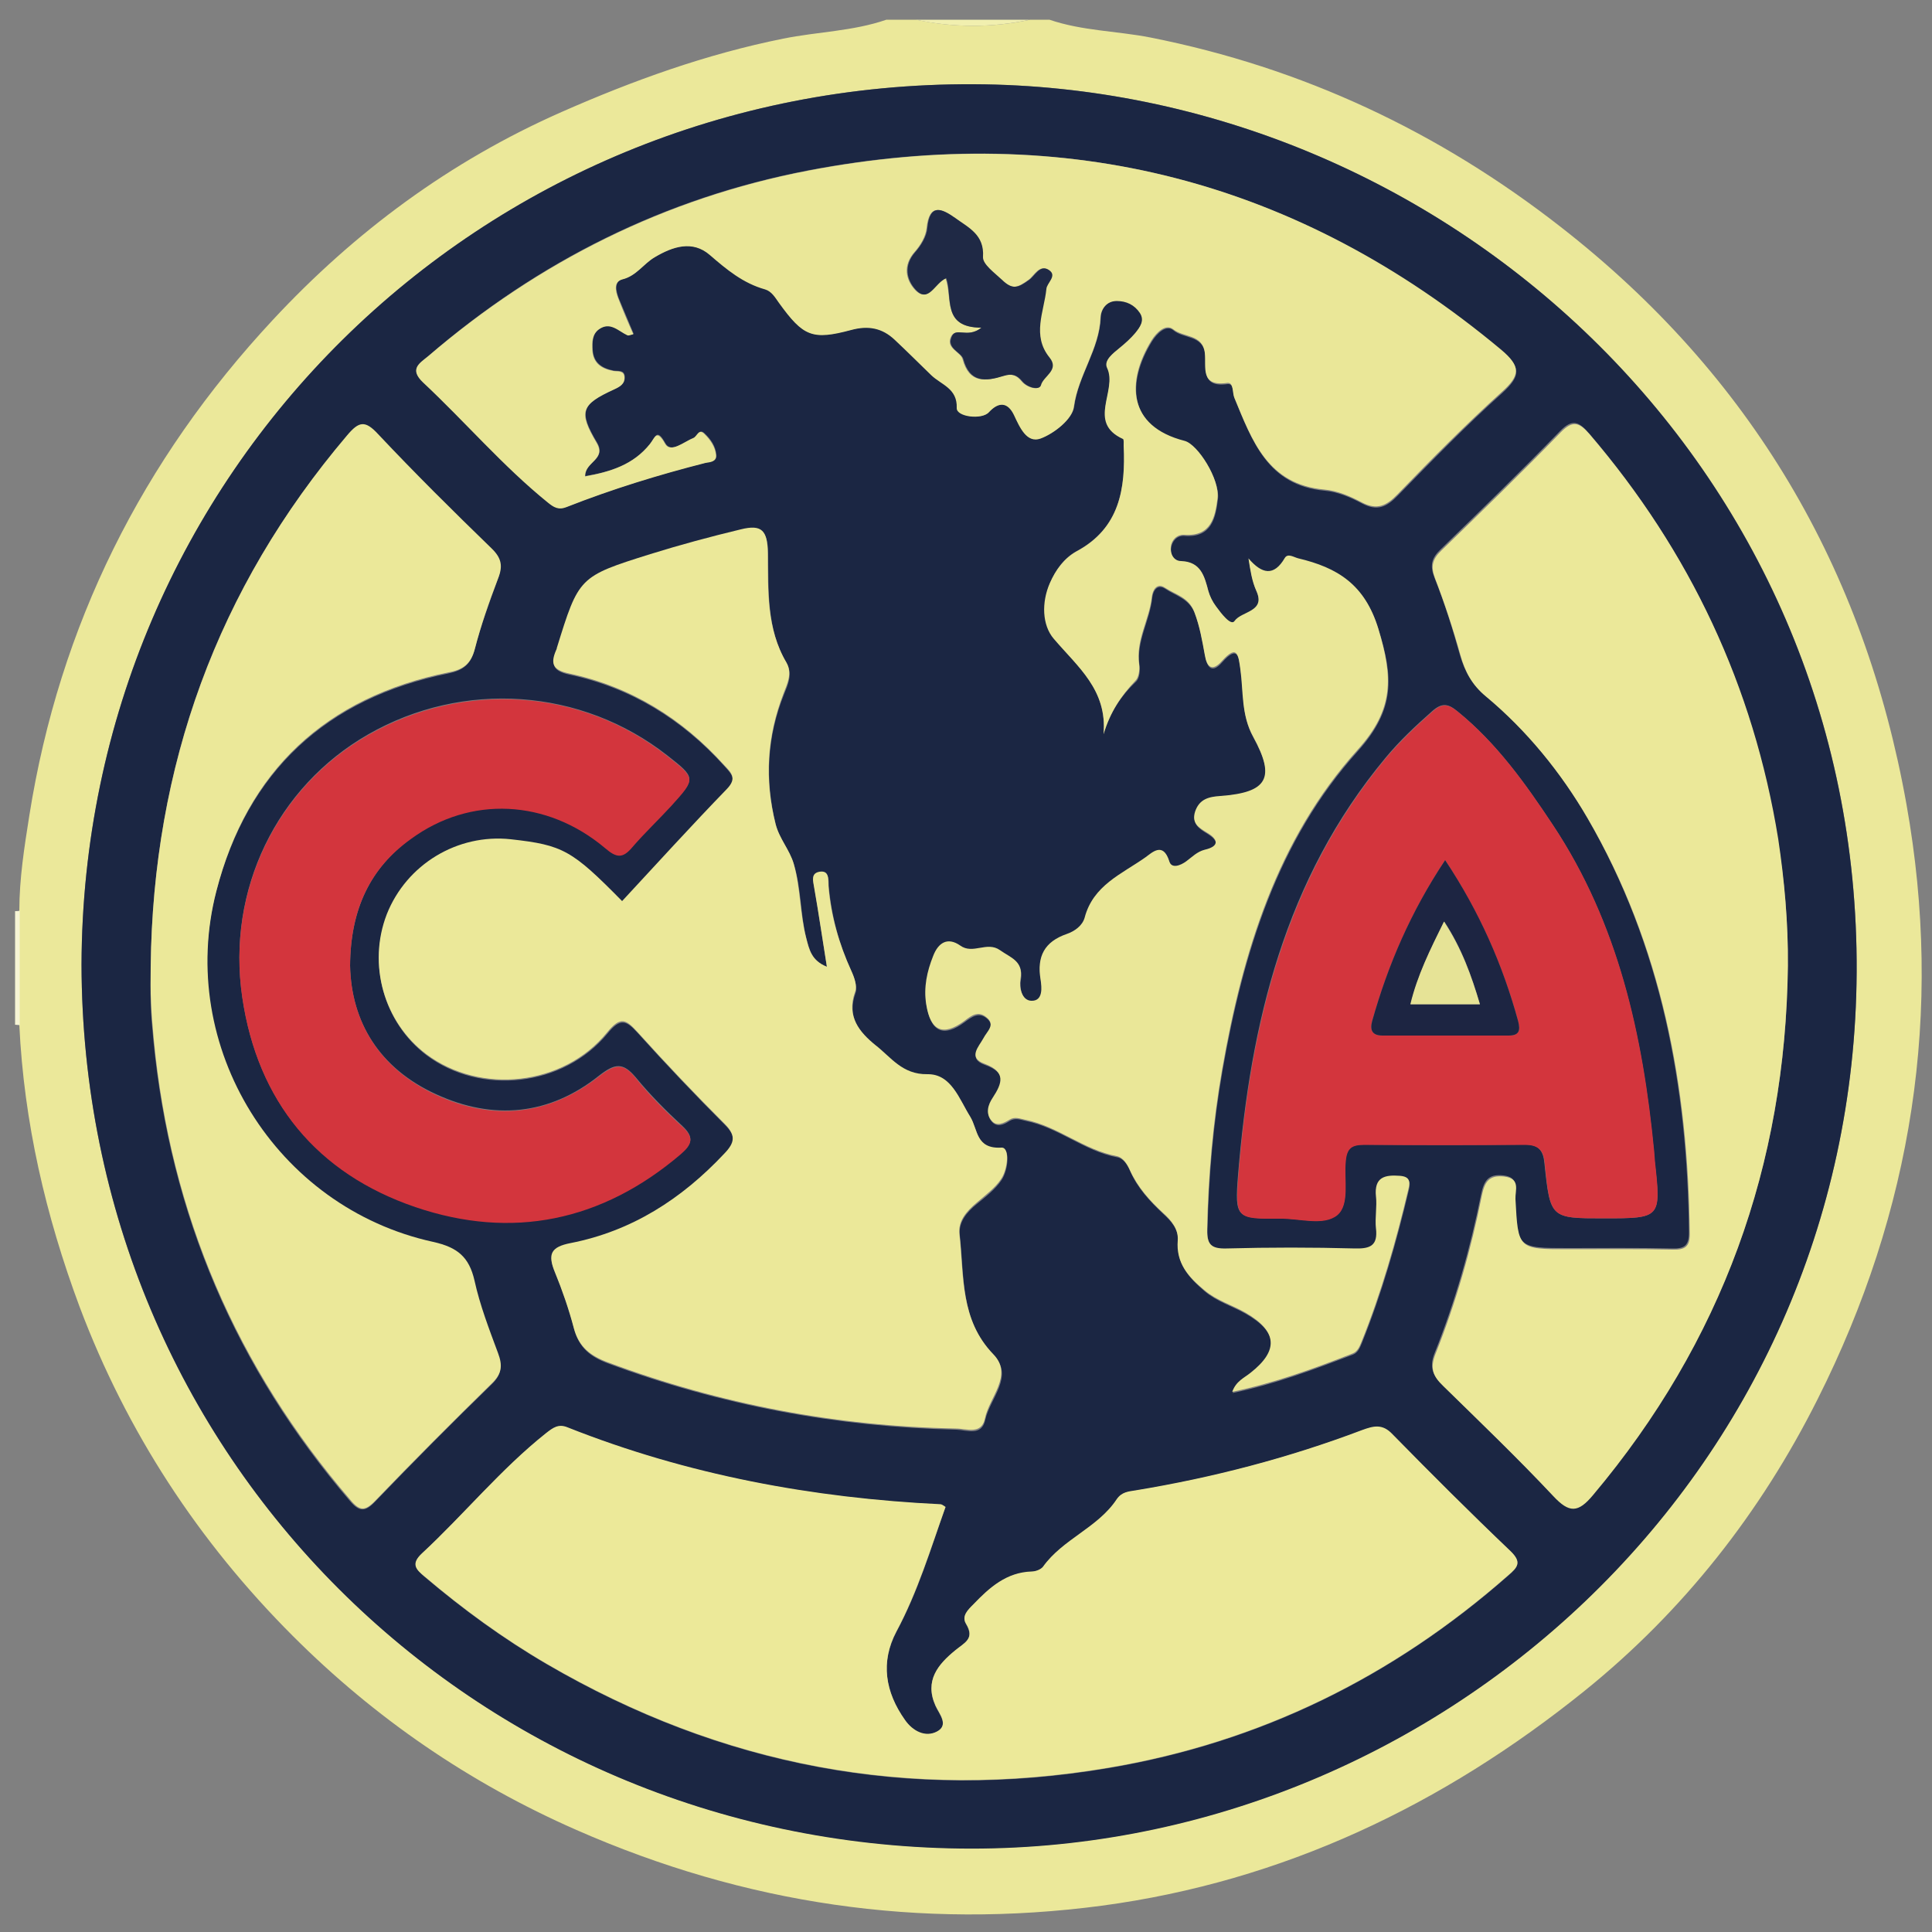
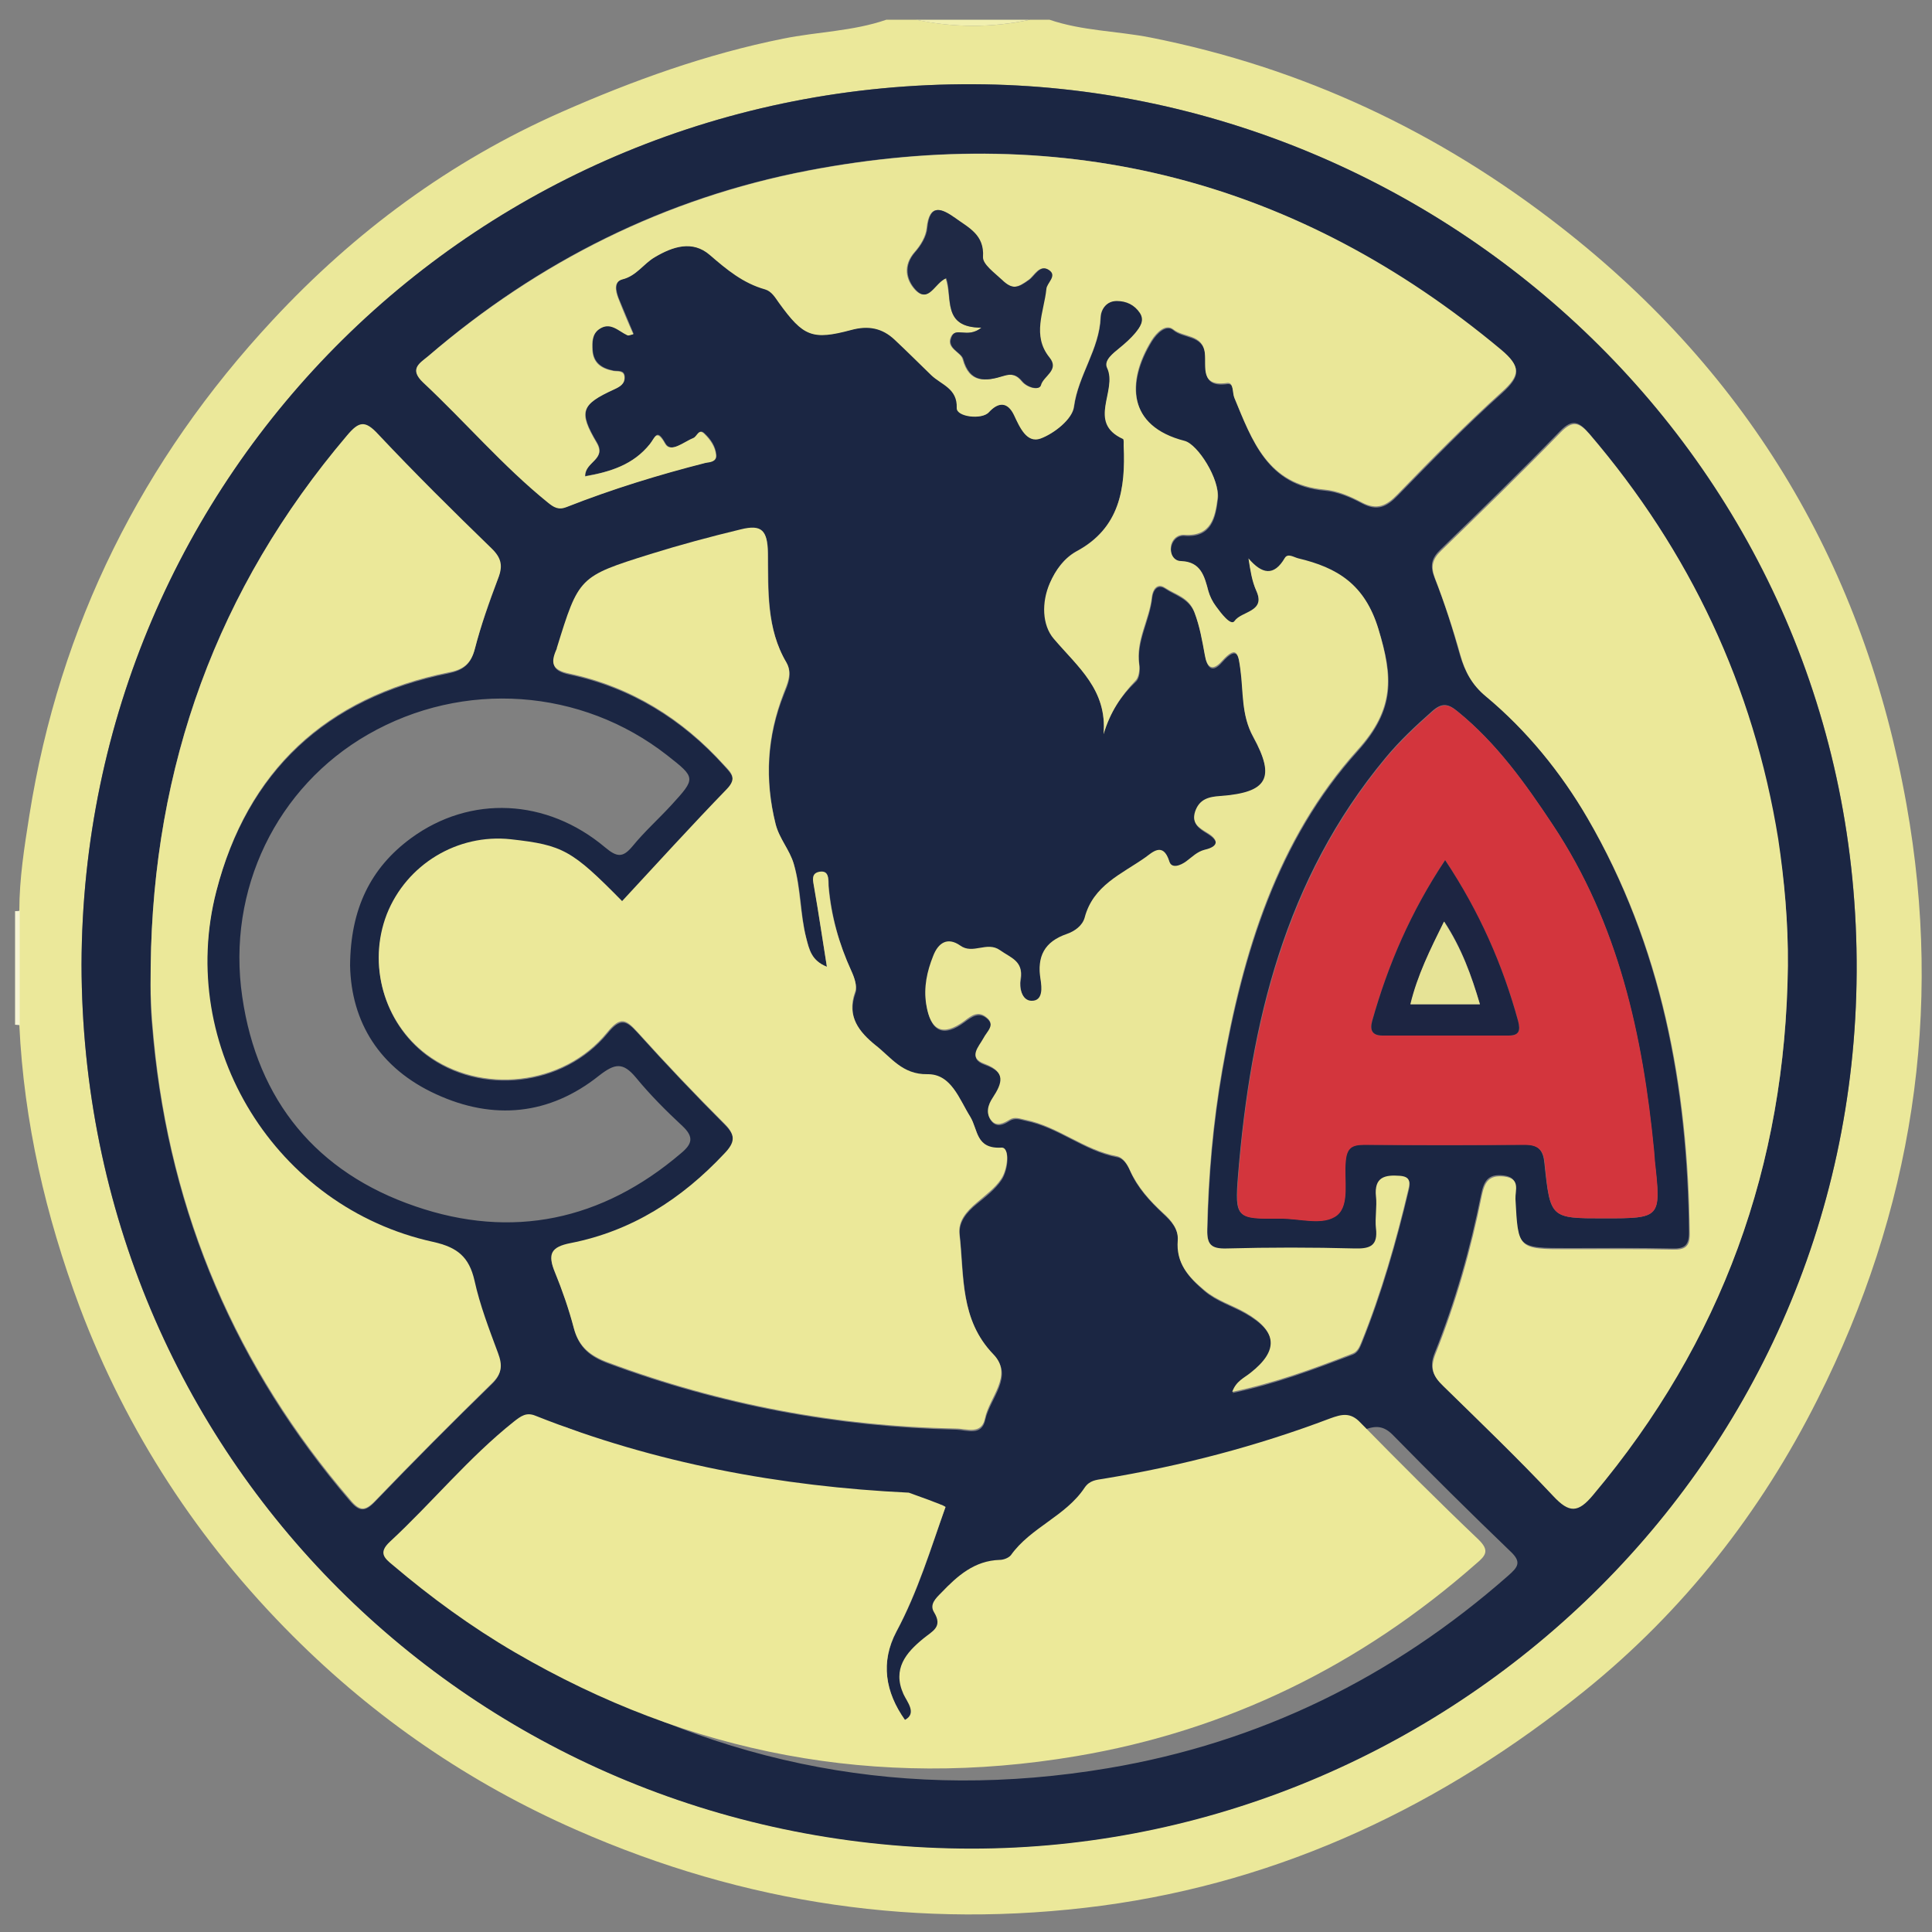
<svg xmlns="http://www.w3.org/2000/svg" id="Layer_1" x="0px" y="0px" viewBox="0 0 500 500" style="enable-background:new 0 0 500 500;" xml:space="preserve">
  <rect x="0" y="0" width="500" height="500" fill="#808080" stroke="none" />
  <style type="text/css">	.st0{fill:#EBE89A;}	.st1{fill:#F1EFAF;}	.st2{fill:#F7F5D5;}	.st3{fill:#1B2643;}	.st4{fill:#EAE798;}	.st5{fill:#EBE899;}	.st6{fill:#ECE999;}	.st7{fill:#D3353D;}	.st8{fill:#1F2945;}	.st9{fill:#1D2542;}	.st10{fill:#E6E396;}</style>
  <g id="_x31_xx911.tif">
    <g>
      <path class="st0" d="M271.6,5.1c8.5,2.9,17.4,2.9,26.1,4.6c39.4,7.8,74.7,24.4,106.3,49.1c49.1,38.3,78.5,88.3,89.4,149.4   c9.6,53.8,1.5,105.2-23,153.9c-14.7,29.3-34.7,54.8-60.2,75.4c-36.7,29.6-78.1,49.4-125.1,55.7c-47,6.2-92.2-0.4-135.9-19.6   c-27.8-12.2-52.2-29-73.4-50.2c-24.4-24.4-43-52.8-55.2-85.2C11.8,314.6,6.2,290.4,5,265.3c0-9.9,0-19.7,0-29.6   c0-8.3,1.3-16.5,2.6-24.7c7.8-49.2,29.2-91.9,63-128.2C91.8,60,116.5,41.7,145.3,29c18.6-8.2,37.5-15,57.4-19   c8.9-1.8,18-1.9,26.7-4.9c2.6,0,5.1,0,7.7,0c9.8,2.1,19.6,2.1,29.5,0C268.2,5.1,269.9,5.1,271.6,5.1z M21.1,249.6   c0.2,127.5,101.5,227.1,227.4,228.7c122.8,1.6,231.3-96.7,232-226.8C481.2,120.1,373.2,22.3,252,21.8   C124.1,21.2,21.5,122.6,21.1,249.6z" />
      <path class="st1" d="M266.5,5.1c-9.8,2.1-19.6,2.1-29.5,0C246.9,5.1,256.7,5.1,266.5,5.1z" />
      <path class="st2" d="M3.9,235.8c0.4,0,0.8,0,1.2-0.1c0,9.9,0,19.7,0,29.6c-0.4,0-0.8-0.1-1.2-0.1C3.9,255.4,3.9,245.6,3.9,235.8z" />
      <path class="st3" d="M21.1,249.6C21.5,122.6,124.1,21.2,252,21.8c121.2,0.5,229.2,98.3,228.5,229.8   c-0.7,130.1-109.2,228.4-232,226.8C122.7,476.8,21.3,377.1,21.1,249.6z M285.6,190c1.7-5.7,4.5-9.9,8.4-13.6   c0.9-0.8,1.1-2.9,0.9-4.2c-0.9-6.2,2.7-11.6,3.3-17.5c0.2-1.8,1.3-3.7,3.4-2.3c2.7,1.8,6.1,2.5,7.6,6.3c1.4,3.7,2,7.3,2.7,11.1   c0.5,3,1.8,4.6,4.4,1.6c4.1-4.6,4.3-1.4,4.8,2.1c0.8,5.8,0.2,11.8,3.3,17.4c5.9,10.8,3.7,14.5-8.5,15.4c-3,0.2-5.4,0.9-6.5,4   c-1,3,1,4.2,3.1,5.5c3.1,1.9,2.9,3.6-0.6,4.4c-2.1,0.4-3.3,1.9-4.8,3c-1.5,1-3.8,1.9-4.4,0c-1.6-5.2-4.5-2.2-6.2-1   c-6.1,4.3-13.6,7.2-15.7,15.6c-0.5,2.1-2.5,3.5-4.6,4.2c-5.8,2-7.9,5.8-6.8,11.8c0.3,2,0.8,5.6-2.4,5.5c-2.5-0.1-3.2-3.6-2.8-5.7   c0.8-4.6-2.6-5.5-5.3-7.4c-3.4-2.4-7,1.2-10.3-1.2c-3.2-2.3-5.6-0.6-7,2.7c-1.6,4-2.5,8.1-1.8,12.5c1.1,6.9,4.4,8.4,9.9,4.3   c1.9-1.4,3.6-2.6,5.6-1c2.5,2,0.2,3.7-0.7,5.5c-1.2,2.3-4.2,5,0.3,6.6c5.7,2,4.7,5,2.1,8.8c-1.2,1.8-1.9,4.1-0.3,5.9   c1.4,1.6,3.2,0.7,4.6-0.2c1.5-0.9,2.8-0.3,4.2,0c8.5,1.7,15.1,7.8,23.6,9.4c1.7,0.3,2.7,2,3.4,3.6c1.9,4.4,5.1,7.8,8.6,11.1   c2.1,1.9,4,4.1,3.8,7.1c-0.4,5.9,2.8,9.4,6.9,12.9c3.2,2.7,7.1,3.8,10.6,5.8c8.4,4.8,8.7,9.7,1.3,15.6c-1.6,1.3-3.7,2.1-4.7,4.9   c11-2.3,21.1-6.1,31.1-9.9c1.3-0.5,1.8-1.7,2.3-2.9c5.2-12.9,9-26.2,12.2-39.7c0.5-2,0.3-3.2-2.2-3.4c-3.9-0.3-6.8,0.2-6.2,5.3   c0.3,2.7-0.3,5.6,0,8.3c0.5,4.4-1.4,5.3-5.4,5.2c-11.1-0.2-22.2-0.2-33.3,0c-3.9,0.1-5.1-1-5-5c0.3-13.9,1.5-27.7,3.9-41.4   c5.3-30.2,14.2-59.5,35-82.6c9.7-10.8,9.2-19.1,5.4-31.4c-3.5-11.5-10.6-15.9-20.7-18.2c-1.2-0.3-2.7-1.4-3.5-0.1   c-2.9,4.8-5.9,4.1-9.4,0.1c0.5,3.2,1,5.9,2,8.3c2.5,5.7-3.8,5.3-5.6,7.9c-1,1.4-3.5-2-4.8-3.8c-0.9-1.2-1.6-2.6-2-4   c-1-3.8-1.9-7.5-7-7.7c-1.9-0.1-3-1.9-2.7-3.7c0.2-1.8,1.6-3.3,3.5-3.1c7,0.5,8-4.7,8.6-9.5c0.6-4.9-5.1-13.9-8.5-14.8   c-14.9-3.8-15.1-15.4-8.6-26c1.3-2.1,3.7-4.5,5.6-2.9c2.6,2.2,7.6,1.2,8.2,6.1c0.4,3.6-1.2,8.8,5.8,7.8c1.7-0.2,1.3,2.4,1.8,3.7   c4.6,11.1,8.6,22.6,23.4,23.9c3.3,0.3,6.6,1.7,9.6,3.3c4,2.1,6.4,0.9,9.3-2.1c8.8-9,17.6-18.1,27-26.5c4.8-4.4,4.9-6.7-0.2-10.9   C336,46.7,276,31.3,209.1,44.1c-36.9,7.1-69.7,23.4-98.2,48c-2.2,1.9-5.1,3.3-1.3,6.8c10.9,10.2,20.6,21.6,32.2,31   c1.6,1.3,2.8,2.1,5,1.2c11.7-4.6,23.7-8.3,35.9-11.4c1.1-0.3,2.9-0.2,2.7-2c-0.2-2.2-1.4-4-3-5.5c-1.5-1.5-1.9,0.7-2.9,1.1   c-2.4,1-5.8,4.1-7.3,1.4c-2.2-4-2.6-1.6-3.9,0.1c-4.3,5.4-10.2,7.3-16.8,8.4c-0.1-3.8,5.6-4.3,3-8.7c-4.8-8.1-4-9.9,4.5-13.8   c1.4-0.6,2.8-1.4,2.7-3.2c-0.1-1.9-1.8-1.4-2.9-1.6c-3-0.6-5.2-2-5.4-5.4c-0.1-2-0.1-4,1.6-5.3c3-2.2,5.1,0.4,7.5,1.5   c0.3,0.1,0.7-0.1,1.5-0.3c-1.3-3.1-2.6-6.2-3.9-9.3c-0.7-1.9-1.2-4.3,1.1-4.9c3.6-0.9,5.4-4,8.3-5.7c4.7-2.8,9.8-4.4,14.3-0.6   c4.4,3.8,8.6,7.3,14.3,8.9c1.7,0.5,2.6,2.1,3.6,3.5c6.2,8.8,8.5,9.7,18.7,7c4.4-1.2,8-0.5,11.2,2.5c3.2,3,6.4,6.1,9.5,9.2   c2.6,2.5,6.7,3.4,6.6,8.5c-0.1,2.3,6.5,3.2,8.3,1.1c2.5-2.8,4.9-2.6,6.5,0.7c1.5,3.2,3.4,7.4,6.9,6.1c3.5-1.3,8.2-5,8.6-8.2   c1.1-8.2,6.6-14.8,6.9-23.2c0.1-2,1.5-4.2,4.2-4.2c2.5,0,4.6,0.9,6,3.1c1.3,2,0,3.7-1.2,5.2c-1.2,1.5-2.7,2.7-4.1,3.9   c-1.7,1.4-4.1,3.2-3.2,5.1c2.8,5.9-5.3,14.1,4.1,18.4c0.3,0.1,0.2,1.2,0.2,1.8c0.4,11.1-1.1,21.3-12.2,27.3   c-3.2,1.7-5.5,4.8-6.9,8.2c-2.1,5-2,10.9,1,14.4C278.9,172.6,286.6,178.5,285.6,190z M214,250.2c-4-1.6-4.5-4.4-5.3-7.3   c-1.6-6.3-1.3-12.8-3.2-19.1c-1.1-3.8-3.7-6.5-4.7-10.3c-2.9-11.6-2.3-22.8,2.1-33.8c1-2.5,2.3-5.2,0.7-8   c-5.2-8.8-4.7-18.7-4.8-28.3c-0.1-5.7-1.4-7.5-7-6.1c-7.9,1.9-15.7,4-23.4,6.4c-18.5,5.8-18.5,5.9-24.2,24.3   c-0.1,0.2-0.1,0.4-0.2,0.6c-1.5,3.5-0.8,5.1,3.4,6c15.9,3.4,29.2,11.6,40.1,23.7c1.8,2,3.4,3.5,0.7,6.2   c-9.2,9.5-18.1,19.3-27.1,29c-12.9-13.2-15.3-14.6-28.8-16c-13.8-1.5-27,6.5-32.1,19.4c-5.1,12.8-0.8,27.9,10.2,36.2   c14,10.5,35.4,8.2,46.8-5.6c3.4-4.2,4.9-3.4,7.9-0.1c7.3,8.1,14.8,16,22.5,23.7c3,3,2.7,4.9-0.1,7.8c-11,11.6-23.9,19.9-39.7,23.1   c-5.2,1-6,3-4.1,7.5c2,4.7,3.7,9.6,4.9,14.5c1.3,4.9,4.3,7.2,8.9,8.9c29.1,10.8,59.1,16.4,90,17.1c2.7,0.1,6.6,1.8,7.5-2.6   c1.2-5.5,7.5-11.2,2.2-16.6c-8.7-9-7.6-20.3-8.8-31.1c-0.4-3.4,1.8-6,4.4-8.1c2.3-1.9,4.8-3.8,6.4-6.2c1.7-2.5,2.3-8.2,0.1-8.1   c-6.7,0.4-6.1-4.8-8.1-8c-2.8-4.6-4.9-11.1-11.1-11c-6.5,0.1-9.4-4.4-13.4-7.5c-4.2-3.4-7.6-7.4-5.3-13.8c0.6-1.5-0.3-3.8-1-5.5   c-3.2-7-5.2-14.3-5.9-22c-0.1-1.6,0.3-4-2.3-3.6c-2.3,0.4-1.7,2.3-1.4,4.1C211.9,236.5,212.9,243.4,214,250.2z M244.7,390   c-0.5-0.3-0.9-0.6-1.2-0.6c-33.2-1.6-65.6-7.6-96.6-19.9c-2.4-1-3.8,0.1-5.6,1.5c-11.7,9.3-21.2,20.9-32.1,31.1   c-2.9,2.7-1.4,4.2,0.7,6c9.9,8.4,20.3,16,31.6,22.6c45.3,26.4,93.7,35.6,145.3,26.9c39.2-6.6,73.6-23.5,103.5-49.8   c2.5-2.2,3.6-3.5,0.6-6.3c-10.3-9.9-20.5-20-30.5-30.2c-2.7-2.7-4.9-2.2-7.9-1.1c-19,7.1-38.5,12.3-58.6,15.6   c-1.9,0.3-3.6,0.4-4.9,2.3c-4.9,7.4-13.9,10.3-19.1,17.5c-0.5,0.7-1.9,1.1-2.9,1.2c-6.6,0.2-10.9,4.2-15.1,8.5   c-1.4,1.4-3.1,3-1.9,5c2.3,3.9-0.4,4.9-2.8,6.9c-4.4,3.6-8,7.8-5.1,14.3c0.9,2.1,3.6,5,0.4,6.7c-3.1,1.6-6.3-0.1-8.3-3   c-5.1-7.2-6.4-14.9-2.2-22.9C237.6,411.9,240.9,400.8,244.7,390z M462.7,250c0.1-11.2-0.9-22.2-2.7-33.2   c-6.4-39.5-22.8-74.3-48.8-104.7c-2.6-3-4.3-3.8-7.5-0.5c-10.1,10.4-20.5,20.5-30.9,30.6c-2.3,2.2-2.8,4.1-1.6,7.2   c2.6,6.5,4.7,13.2,6.6,20c1.2,4.2,3,7.6,6.5,10.5c10.7,8.9,19.6,19.8,26.4,31.6c19.2,33.1,26,69.5,26.4,107.4   c0,3.5-1.2,4.3-4.4,4.2c-9-0.2-17.9-0.1-26.9-0.1c-13.2,0-13.1,0-13.8-13c-0.1-2.1,1.4-5.3-2.9-5.8c-4.1-0.5-5.1,1.6-5.8,4.9   c-2.8,14-6.7,27.7-12,41c-1.5,3.7-0.5,5.8,2,8.3c9.6,9.4,19.3,18.7,28.5,28.5c4.1,4.4,6.4,4.4,10.3-0.3   C445.6,347.2,462.1,301.6,462.7,250z M39,250.1c0,3.2-0.1,6.4,0,9.6c0.1,3.2,0.4,6.4,0.7,9.6c4.4,45.1,21.4,84.8,50.9,119.2   c2.4,2.8,3.9,2.8,6.4,0.2c9.9-10.3,20-20.5,30.2-30.4c2.6-2.5,2.8-4.6,1.6-7.8c-2.3-6.2-4.7-12.4-6.1-18.8   c-1.4-6.1-4.3-8.6-10.7-10c-40.7-8.9-66.5-50.6-56.1-90.8c8.1-31.2,28.5-50.2,60.1-56.6c3.8-0.8,5.8-2.3,6.8-6.1   c1.6-6.2,3.8-12.2,6-18.2c1.2-3.2,0.8-5.3-1.7-7.8c-9.9-9.7-19.8-19.4-29.3-29.5c-3.4-3.6-5-3.4-8.1,0.3   C56.1,152.3,39.6,198.3,39,250.1z M415,315.3c14.9,0,14.9,0,13.2-14.9c-0.1-0.8-0.1-1.7-0.2-2.6c-2.9-29.9-9.2-58.8-26.2-84.4   c-7.1-10.7-14.5-21.1-24.6-29.3c-2.4-2-4-2.3-6.5-0.1c-4.3,3.8-8.5,7.7-12.2,12.2c-26,31.3-34.9,68.6-38.1,107.9   c-0.9,11.2-0.4,11.3,10.7,11.2c5.1-0.1,11.3,2,14.9-0.9c3.3-2.7,1.7-9.2,2.2-14c0.3-3.4,1.7-4.2,4.8-4.2c13.9,0.1,27.7,0.1,41.6,0   c3.6,0,4.8,1.5,5.1,4.9C401.2,315.3,401.3,315.3,415,315.3z M90.6,249.9c0.1-14.7,5.3-25.3,15.8-33c15.3-11.2,35.1-10.3,50.2,2.4   c3.1,2.6,4.6,2.7,7.1-0.3c3.1-3.8,6.8-7.1,10.1-10.7c6.3-6.9,6.3-7-1.1-12.8c-22.2-17.4-52.8-19.6-77.5-5.4   c-23.5,13.5-36.6,40.1-32.5,67.9c3.9,26.9,19.3,45.5,44.8,54.2c25,8.6,48.3,3.7,68.7-13.7c2.9-2.4,3.5-4.2,0.4-7.1   c-4.2-3.9-8.3-8-12-12.5c-3.4-4.1-5.5-3.7-9.6-0.5c-12.8,10.2-27.3,11.6-42.1,4.8C98.2,276.5,90.9,264.5,90.6,249.9z" />
      <path class="st4" d="M285.6,190c1-11.5-6.7-17.4-12.9-24.7c-3-3.5-3.2-9.4-1-14.4c1.5-3.4,3.7-6.4,6.9-8.2   c11.2-6,12.7-16.2,12.2-27.3c0-0.6,0.1-1.7-0.2-1.8c-9.4-4.3-1.3-12.5-4.1-18.4c-0.9-1.9,1.5-3.7,3.2-5.1c1.5-1.2,2.9-2.5,4.1-3.9   c1.2-1.5,2.5-3.2,1.2-5.2c-1.4-2.1-3.5-3.1-6-3.1c-2.7,0-4.1,2.2-4.2,4.2c-0.3,8.3-5.8,15-6.9,23.2c-0.4,3.2-5.1,6.9-8.6,8.2   c-3.6,1.3-5.4-2.9-6.9-6.1c-1.6-3.3-3.9-3.5-6.5-0.7c-1.8,2-8.4,1.2-8.3-1.1c0.2-5.1-4-6-6.6-8.5c-3.2-3.1-6.3-6.2-9.5-9.2   c-3.2-3-6.8-3.7-11.2-2.5c-10.1,2.7-12.4,1.7-18.7-7c-1-1.4-1.9-3-3.6-3.5c-5.7-1.6-9.9-5.1-14.3-8.9c-4.5-3.9-9.6-2.2-14.3,0.6   c-2.9,1.7-4.7,4.8-8.3,5.7c-2.4,0.6-1.8,3.1-1.1,4.9c1.2,3.1,2.5,6.2,3.9,9.3c-0.8,0.2-1.2,0.4-1.5,0.3c-2.4-1.1-4.5-3.7-7.5-1.5   c-1.7,1.3-1.7,3.3-1.6,5.3c0.2,3.4,2.3,4.8,5.4,5.4c1.1,0.2,2.8-0.2,2.9,1.6c0.1,1.8-1.2,2.5-2.7,3.2c-8.5,3.9-9.3,5.7-4.5,13.8   c2.6,4.4-3.1,4.9-3,8.7c6.6-1.2,12.5-3,16.8-8.4c1.3-1.6,1.7-4,3.9-0.1c1.4,2.6,4.9-0.5,7.3-1.4c1-0.4,1.4-2.6,2.9-1.1   c1.5,1.5,2.8,3.3,3,5.5c0.1,1.8-1.6,1.8-2.7,2c-12.2,3.1-24.2,6.8-35.9,11.4c-2.2,0.9-3.4,0.1-5-1.2c-11.6-9.4-21.3-20.8-32.2-31   c-3.7-3.5-0.9-5,1.3-6.8c28.6-24.5,61.4-40.9,98.2-48C276,31.3,336,46.7,388.5,90.5c5.1,4.3,5,6.6,0.2,10.9   c-9.3,8.4-18.2,17.4-27,26.5c-2.9,3-5.3,4.2-9.3,2.1c-3-1.6-6.3-3-9.6-3.3c-14.8-1.3-18.8-12.8-23.4-23.9   c-0.5-1.3-0.1-3.9-1.8-3.7c-7.1,1-5.4-4.1-5.8-7.8c-0.6-4.9-5.5-3.9-8.2-6.1c-1.9-1.5-4.3,0.8-5.6,2.9c-6.5,10.6-6.3,22.2,8.6,26   c3.4,0.9,9.1,9.9,8.5,14.8c-0.6,4.8-1.6,10-8.6,9.5c-1.9-0.1-3.3,1.3-3.5,3.1c-0.2,1.9,0.8,3.7,2.7,3.7c5.1,0.2,6,3.9,7,7.7   c0.4,1.4,1.1,2.8,2,4c1.3,1.8,3.9,5.2,4.8,3.8c1.8-2.6,8.2-2.3,5.6-7.9c-1.1-2.4-1.5-5.1-2-8.3c3.5,4.1,6.6,4.7,9.4-0.1   c0.8-1.3,2.3-0.2,3.5,0.1c10.1,2.4,17.2,6.7,20.7,18.2c3.7,12.3,4.3,20.7-5.4,31.4c-20.8,23.1-29.7,52.3-35,82.6   c-2.4,13.7-3.6,27.5-3.9,41.4c-0.1,4,1.1,5.1,5,5c11.1-0.3,22.2-0.3,33.3,0c4,0.1,5.9-0.8,5.4-5.2c-0.3-2.7,0.3-5.6,0-8.3   c-0.5-5,2.3-5.6,6.2-5.3c2.5,0.2,2.7,1.4,2.2,3.4c-3.2,13.5-7,26.8-12.2,39.7c-0.5,1.2-1,2.4-2.3,2.9c-10,3.9-20.1,7.6-31.1,9.9   c1-2.8,3.1-3.6,4.7-4.9c7.4-5.8,7-10.8-1.3-15.6c-3.5-2-7.4-3.1-10.6-5.8c-4.1-3.4-7.4-7-6.9-12.9c0.2-3-1.7-5.2-3.8-7.1   c-3.5-3.2-6.6-6.7-8.6-11.1c-0.7-1.6-1.8-3.3-3.4-3.6c-8.5-1.6-15.2-7.7-23.6-9.4c-1.5-0.3-2.8-0.9-4.2,0   c-1.5,0.9-3.3,1.8-4.6,0.2c-1.6-1.9-0.9-4.1,0.3-5.9c2.5-3.8,3.5-6.7-2.1-8.8c-4.4-1.6-1.5-4.4-0.3-6.6c0.9-1.8,3.3-3.5,0.7-5.5   c-2-1.6-3.7-0.5-5.6,1c-5.6,4.1-8.8,2.6-9.9-4.3c-0.7-4.4,0.2-8.5,1.8-12.5c1.3-3.4,3.7-5,7-2.7c3.3,2.4,6.9-1.2,10.3,1.2   c2.8,2,6.1,2.8,5.3,7.4c-0.4,2.2,0.3,5.6,2.8,5.7c3.1,0.1,2.7-3.5,2.4-5.5c-1-6,1-9.8,6.8-11.8c2-0.7,4-2.1,4.6-4.2   c2.2-8.4,9.6-11.3,15.7-15.6c1.7-1.2,4.6-4.2,6.2,1c0.6,2,2.9,1.1,4.4,0c1.5-1.1,2.8-2.5,4.8-3c3.5-0.8,3.8-2.5,0.6-4.4   c-2.1-1.3-4.1-2.4-3.1-5.5c1.1-3.2,3.5-3.8,6.5-4c12.2-0.9,14.4-4.6,8.5-15.4c-3.1-5.6-2.5-11.6-3.3-17.4   c-0.5-3.5-0.7-6.7-4.8-2.1c-2.6,2.9-3.9,1.4-4.4-1.6c-0.7-3.8-1.3-7.4-2.7-11.1c-1.5-3.9-4.9-4.5-7.6-6.3   c-2.1-1.4-3.2,0.6-3.4,2.3c-0.6,5.9-4.2,11.2-3.3,17.5c0.2,1.4-0.1,3.4-0.9,4.2C290.1,180.1,287.3,184.3,285.6,190z M254,84.8   c-3.7,3-6.8-0.5-8,2.6c-1.1,2.8,2.6,3.7,3.1,5.5c1.7,6.4,5.9,5.8,10.4,4.4c2.2-0.7,3.5-0.3,4.9,1.4c1.3,1.6,4.5,2.5,4.8,1   c0.6-2.4,4.9-3.9,2.2-7.2c-4.6-5.7-1.4-11.8-0.8-17.7c0.2-1.6,2.9-3.3,0.7-4.9c-2.3-1.6-3.7,1.5-5.1,2.5c-2.9,2.1-4.3,2.7-7.1,0   c-1.9-1.8-5.1-4.1-4.9-5.9c0.4-5.8-3.7-7.6-7.2-10.1c-3.3-2.4-6.5-3.9-7.2,2.6c-0.2,2.2-1.6,4.5-3.1,6.2c-3.1,3.5-2.3,7.2,0.1,9.8   c3.4,3.6,4.9-1.8,7.9-3C246.6,77.1,243.7,84.7,254,84.8z" />
      <path class="st5" d="M214,250.2c-1.1-6.8-2.1-13.7-3.3-20.5c-0.3-1.8-0.9-3.7,1.4-4.1c2.6-0.4,2.2,2,2.3,3.6   c0.6,7.7,2.7,15,5.9,22c0.8,1.7,1.6,4,1,5.5c-2.3,6.3,1.1,10.4,5.3,13.8c4,3.1,6.9,7.6,13.4,7.5c6.2-0.1,8.2,6.4,11.1,11   c2,3.3,1.4,8.4,8.1,8c2.2-0.1,1.6,5.6-0.1,8.1c-1.6,2.4-4.1,4.2-6.4,6.2c-2.6,2.2-4.8,4.7-4.4,8.1c1.2,10.8,0.1,22.1,8.8,31.1   c5.2,5.4-1.1,11.1-2.2,16.6c-0.9,4.3-4.8,2.6-7.5,2.6c-31-0.6-61-6.3-90-17.1c-4.6-1.7-7.6-4-8.9-8.9c-1.3-4.9-3-9.8-4.9-14.5   c-1.9-4.6-1.1-6.5,4.1-7.5c15.8-3.1,28.7-11.4,39.7-23.1c2.8-2.9,3.1-4.8,0.1-7.8c-7.7-7.7-15.2-15.6-22.5-23.7   c-3-3.3-4.4-4.2-7.9,0.1c-11.3,13.9-32.8,16.1-46.8,5.6c-11-8.3-15.2-23.3-10.2-36.2c5.1-12.9,18.3-20.9,32.1-19.4   c13.5,1.5,15.8,2.8,28.8,16c9-9.7,17.9-19.5,27.1-29c2.7-2.8,1.2-4.2-0.7-6.2c-10.9-12.1-24.2-20.3-40.1-23.7   c-4.2-0.9-4.9-2.5-3.4-6c0.1-0.2,0.2-0.4,0.2-0.6c5.7-18.4,5.7-18.5,24.2-24.3c7.7-2.4,15.5-4.5,23.4-6.4c5.6-1.4,6.9,0.4,7,6.1   c0.1,9.6-0.4,19.5,4.8,28.3c1.6,2.8,0.3,5.4-0.7,8c-4.3,11.1-5,22.2-2.1,33.8c1,3.9,3.6,6.6,4.7,10.3c1.8,6.3,1.6,12.9,3.2,19.1   C209.4,245.8,210,248.6,214,250.2z" />
-       <path class="st6" d="M244.7,390c-3.9,10.9-7.2,21.9-12.7,32.2c-4.2,7.9-2.9,15.7,2.2,22.9c2,2.9,5.3,4.6,8.3,3   c3.2-1.7,0.5-4.7-0.4-6.7c-2.9-6.5,0.7-10.7,5.1-14.3c2.4-2,5.2-3,2.8-6.9c-1.2-2,0.5-3.6,1.9-5c4.2-4.4,8.6-8.3,15.1-8.5   c1,0,2.3-0.5,2.9-1.2c5.1-7.2,14.2-10.1,19.1-17.5c1.3-1.9,3-2,4.9-2.3c20-3.3,39.6-8.4,58.6-15.6c3-1.1,5.3-1.7,7.9,1.1   c10,10.2,20.1,20.3,30.5,30.2c3,2.9,1.9,4.2-0.6,6.3c-29.9,26.3-64.3,43.2-103.5,49.8c-51.6,8.7-100-0.5-145.3-26.9   c-11.3-6.6-21.7-14.2-31.6-22.6c-2.2-1.8-3.7-3.2-0.7-6c10.9-10.1,20.4-21.8,32.1-31.1c1.8-1.4,3.2-2.5,5.6-1.5   c31,12.3,63.4,18.3,96.6,19.9C243.9,389.4,244.2,389.7,244.7,390z" />
+       <path class="st6" d="M244.7,390c-3.9,10.9-7.2,21.9-12.7,32.2c-4.2,7.9-2.9,15.7,2.2,22.9c3.2-1.7,0.5-4.7-0.4-6.7c-2.9-6.5,0.7-10.7,5.1-14.3c2.4-2,5.2-3,2.8-6.9c-1.2-2,0.5-3.6,1.9-5c4.2-4.4,8.6-8.3,15.1-8.5   c1,0,2.3-0.5,2.9-1.2c5.1-7.2,14.2-10.1,19.1-17.5c1.3-1.9,3-2,4.9-2.3c20-3.3,39.6-8.4,58.6-15.6c3-1.1,5.3-1.7,7.9,1.1   c10,10.2,20.1,20.3,30.5,30.2c3,2.9,1.9,4.2-0.6,6.3c-29.9,26.3-64.3,43.2-103.5,49.8c-51.6,8.7-100-0.5-145.3-26.9   c-11.3-6.6-21.7-14.2-31.6-22.6c-2.2-1.8-3.7-3.2-0.7-6c10.9-10.1,20.4-21.8,32.1-31.1c1.8-1.4,3.2-2.5,5.6-1.5   c31,12.3,63.4,18.3,96.6,19.9C243.9,389.4,244.2,389.7,244.7,390z" />
      <path class="st5" d="M462.7,250c-0.6,51.6-17.1,97.3-50.4,136.9c-3.9,4.7-6.2,4.7-10.3,0.3c-9.2-9.8-18.9-19.1-28.5-28.5   c-2.6-2.5-3.5-4.5-2-8.3c5.3-13.3,9.2-27,12-41c0.7-3.3,1.7-5.4,5.8-4.9c4.3,0.5,2.8,3.6,2.9,5.8c0.7,13,0.6,13,13.8,13   c9,0,17.9-0.1,26.9,0.1c3.2,0.1,4.5-0.8,4.4-4.2c-0.4-37.9-7.2-74.4-26.4-107.4c-6.9-11.8-15.7-22.7-26.4-31.6   c-3.5-2.9-5.3-6.3-6.5-10.5c-1.9-6.8-4.1-13.5-6.6-20c-1.2-3.1-0.7-5,1.6-7.2c10.4-10.1,20.8-20.2,30.9-30.6   c3.2-3.3,4.9-2.5,7.5,0.5c26,30.4,42.4,65.2,48.8,104.7C461.8,227.8,462.8,238.8,462.7,250z" />
      <path class="st5" d="M39,250.1c0.6-51.8,17.2-97.8,50.8-137.4c3.1-3.7,4.7-4,8.1-0.3c9.5,10.1,19.4,19.9,29.3,29.5   c2.6,2.5,3,4.6,1.7,7.8c-2.3,6-4.4,12-6,18.2c-1,3.8-2.9,5.4-6.8,6.1c-31.7,6.4-52.1,25.4-60.1,56.6   c-10.4,40.3,15.4,81.9,56.1,90.8c6.3,1.4,9.3,3.9,10.7,10c1.4,6.4,3.8,12.6,6.1,18.8c1.2,3.2,1,5.3-1.6,7.8   c-10.2,10-20.3,20.1-30.2,30.4c-2.6,2.7-4,2.7-6.4-0.2c-29.5-34.4-46.6-74.1-50.9-119.2c-0.3-3.2-0.6-6.4-0.7-9.6   C38.9,256.5,39,253.3,39,250.1z" />
      <path class="st7" d="M415,315.3c-13.7,0-13.8,0-15.2-14.1c-0.3-3.4-1.5-4.9-5.1-4.9c-13.9,0.1-27.7,0.1-41.6,0   c-3.1,0-4.5,0.7-4.8,4.2c-0.5,4.8,1.1,11.2-2.2,14c-3.6,2.9-9.8,0.8-14.9,0.9c-11.1,0.1-11.6,0-10.7-11.2   c3.2-39.3,12.2-76.6,38.1-107.9c3.7-4.4,7.9-8.4,12.2-12.2c2.5-2.2,4-1.9,6.5,0.1c10.1,8.2,17.5,18.6,24.6,29.3   c17,25.6,23.3,54.5,26.2,84.4c0.1,0.8,0.1,1.7,0.2,2.6C429.9,315.3,429.9,315.3,415,315.3z M374,222.6   c-8.8,13.4-14.8,27.1-18.9,41.7c-0.6,2.3,0,3.7,2.7,3.7c10.9,0,21.8,0,32.6,0c2.8,0,3.1-1.3,2.5-3.7   C388.9,249.7,382.8,236,374,222.6z" />
-       <path class="st7" d="M90.6,249.9c0.3,14.6,7.6,26.7,22.3,33.5c14.8,6.8,29.2,5.3,42.1-4.8c4.1-3.2,6.3-3.7,9.6,0.5   c3.6,4.5,7.7,8.6,12,12.5c3.1,2.8,2.5,4.6-0.4,7.1c-20.4,17.4-43.7,22.2-68.7,13.7c-25.5-8.7-40.8-27.3-44.8-54.2   c-4.1-27.8,9-54.4,32.5-67.9c24.8-14.2,55.3-12.1,77.5,5.4c7.4,5.8,7.4,5.8,1.1,12.8c-3.3,3.6-6.9,7-10.1,10.7   c-2.5,3-4.1,2.9-7.1,0.3c-15.1-12.7-34.9-13.6-50.2-2.4C95.9,224.6,90.7,235.1,90.6,249.9z" />
      <path class="st8" d="M254,84.8c-10.3,0-7.4-7.7-9.1-12.8c-3,1.2-4.5,6.6-7.9,3c-2.4-2.6-3.2-6.3-0.1-9.8c1.5-1.7,2.9-4,3.1-6.2   c0.6-6.5,3.8-5,7.2-2.6c3.4,2.5,7.6,4.3,7.2,10.1c-0.1,1.9,3,4.1,4.9,5.9c2.8,2.7,4.2,2.1,7.1,0c1.4-1,2.8-4.1,5.1-2.5   c2.2,1.5-0.6,3.3-0.7,4.9c-0.6,5.9-3.8,12,0.8,17.7c2.7,3.3-1.6,4.8-2.2,7.2c-0.4,1.4-3.5,0.6-4.8-1c-1.4-1.7-2.7-2.1-4.9-1.4   c-4.5,1.4-8.7,1.9-10.4-4.4c-0.5-1.7-4.2-2.7-3.1-5.5C247.2,84.3,250.2,87.8,254,84.8z" />
      <path class="st9" d="M374,222.6c8.9,13.4,14.9,27.1,18.9,41.7c0.6,2.4,0.3,3.7-2.5,3.7c-10.9,0-21.8,0-32.6,0   c-2.7,0-3.3-1.4-2.7-3.7C359.2,249.7,365.1,236,374,222.6z M383,259.9c-2.2-7.5-4.7-14.5-9.2-21.4c-3.7,7.3-6.9,13.9-8.7,21.4   C371.2,259.9,376.9,259.9,383,259.9z" />
      <path class="st10" d="M383,259.9c-6.1,0-11.8,0-18,0c1.8-7.5,5.1-14.1,8.7-21.4C378.3,245.5,380.8,252.5,383,259.9z" />
    </g>
  </g>
</svg>